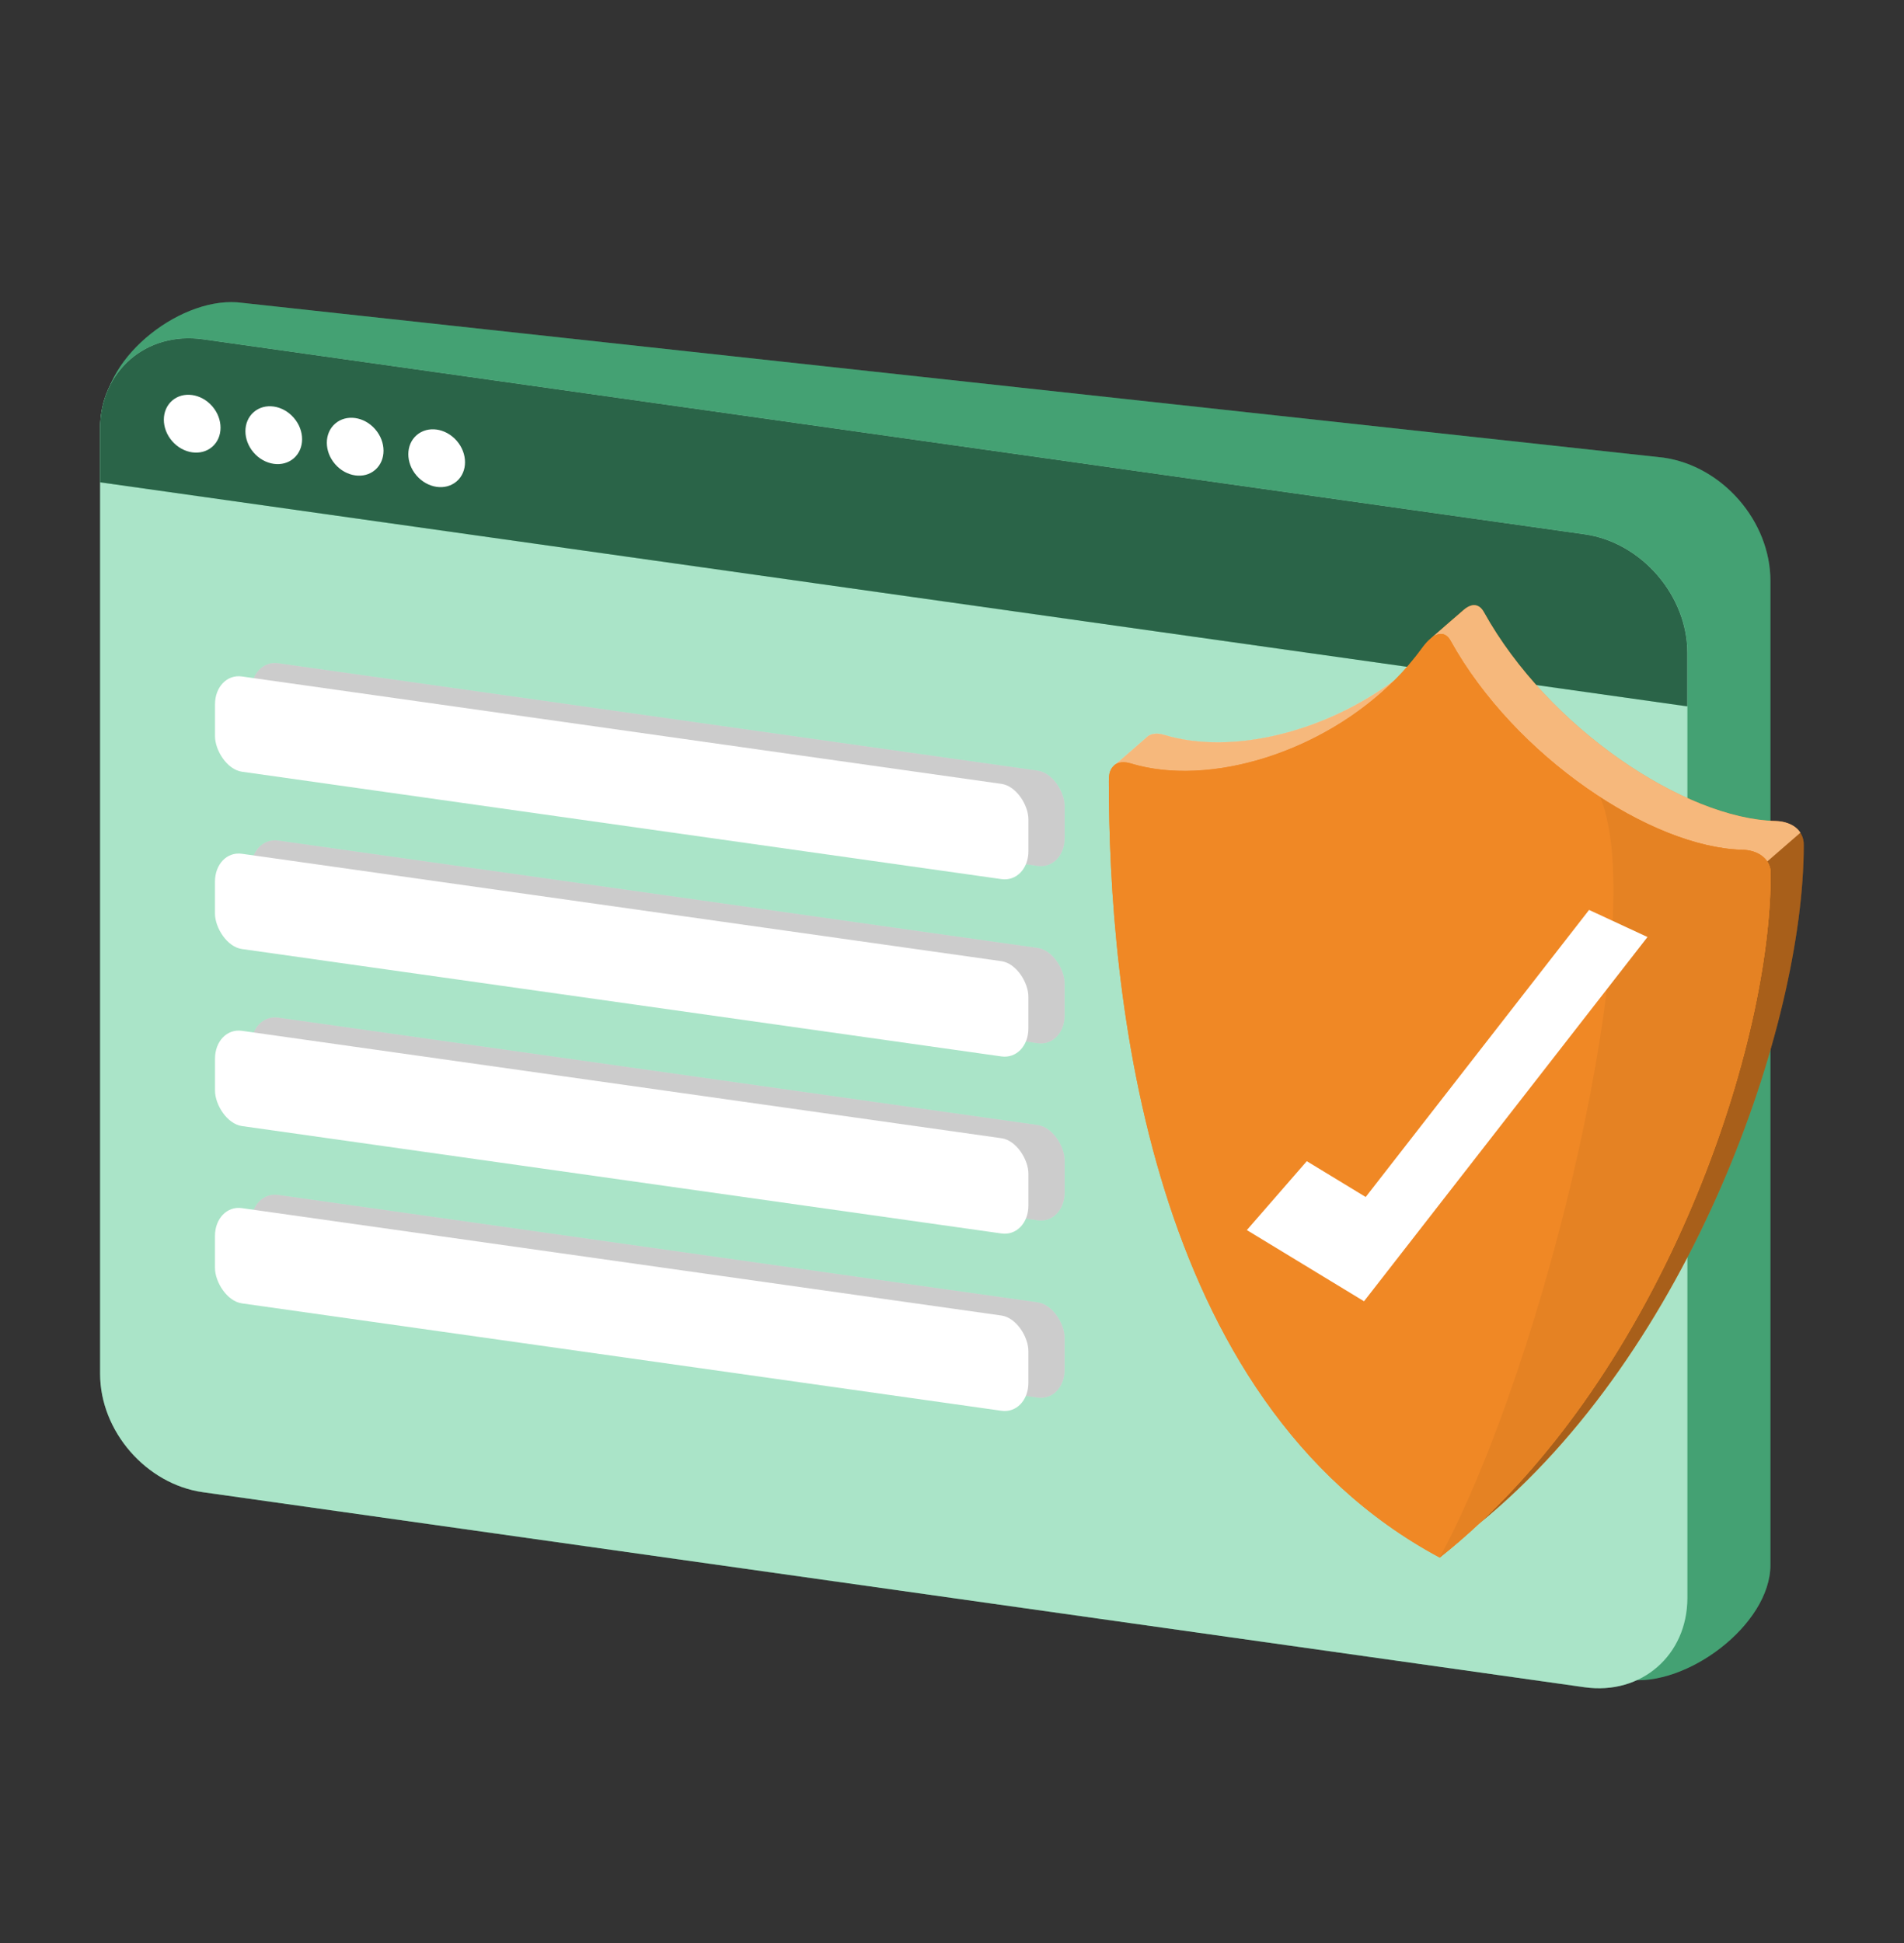
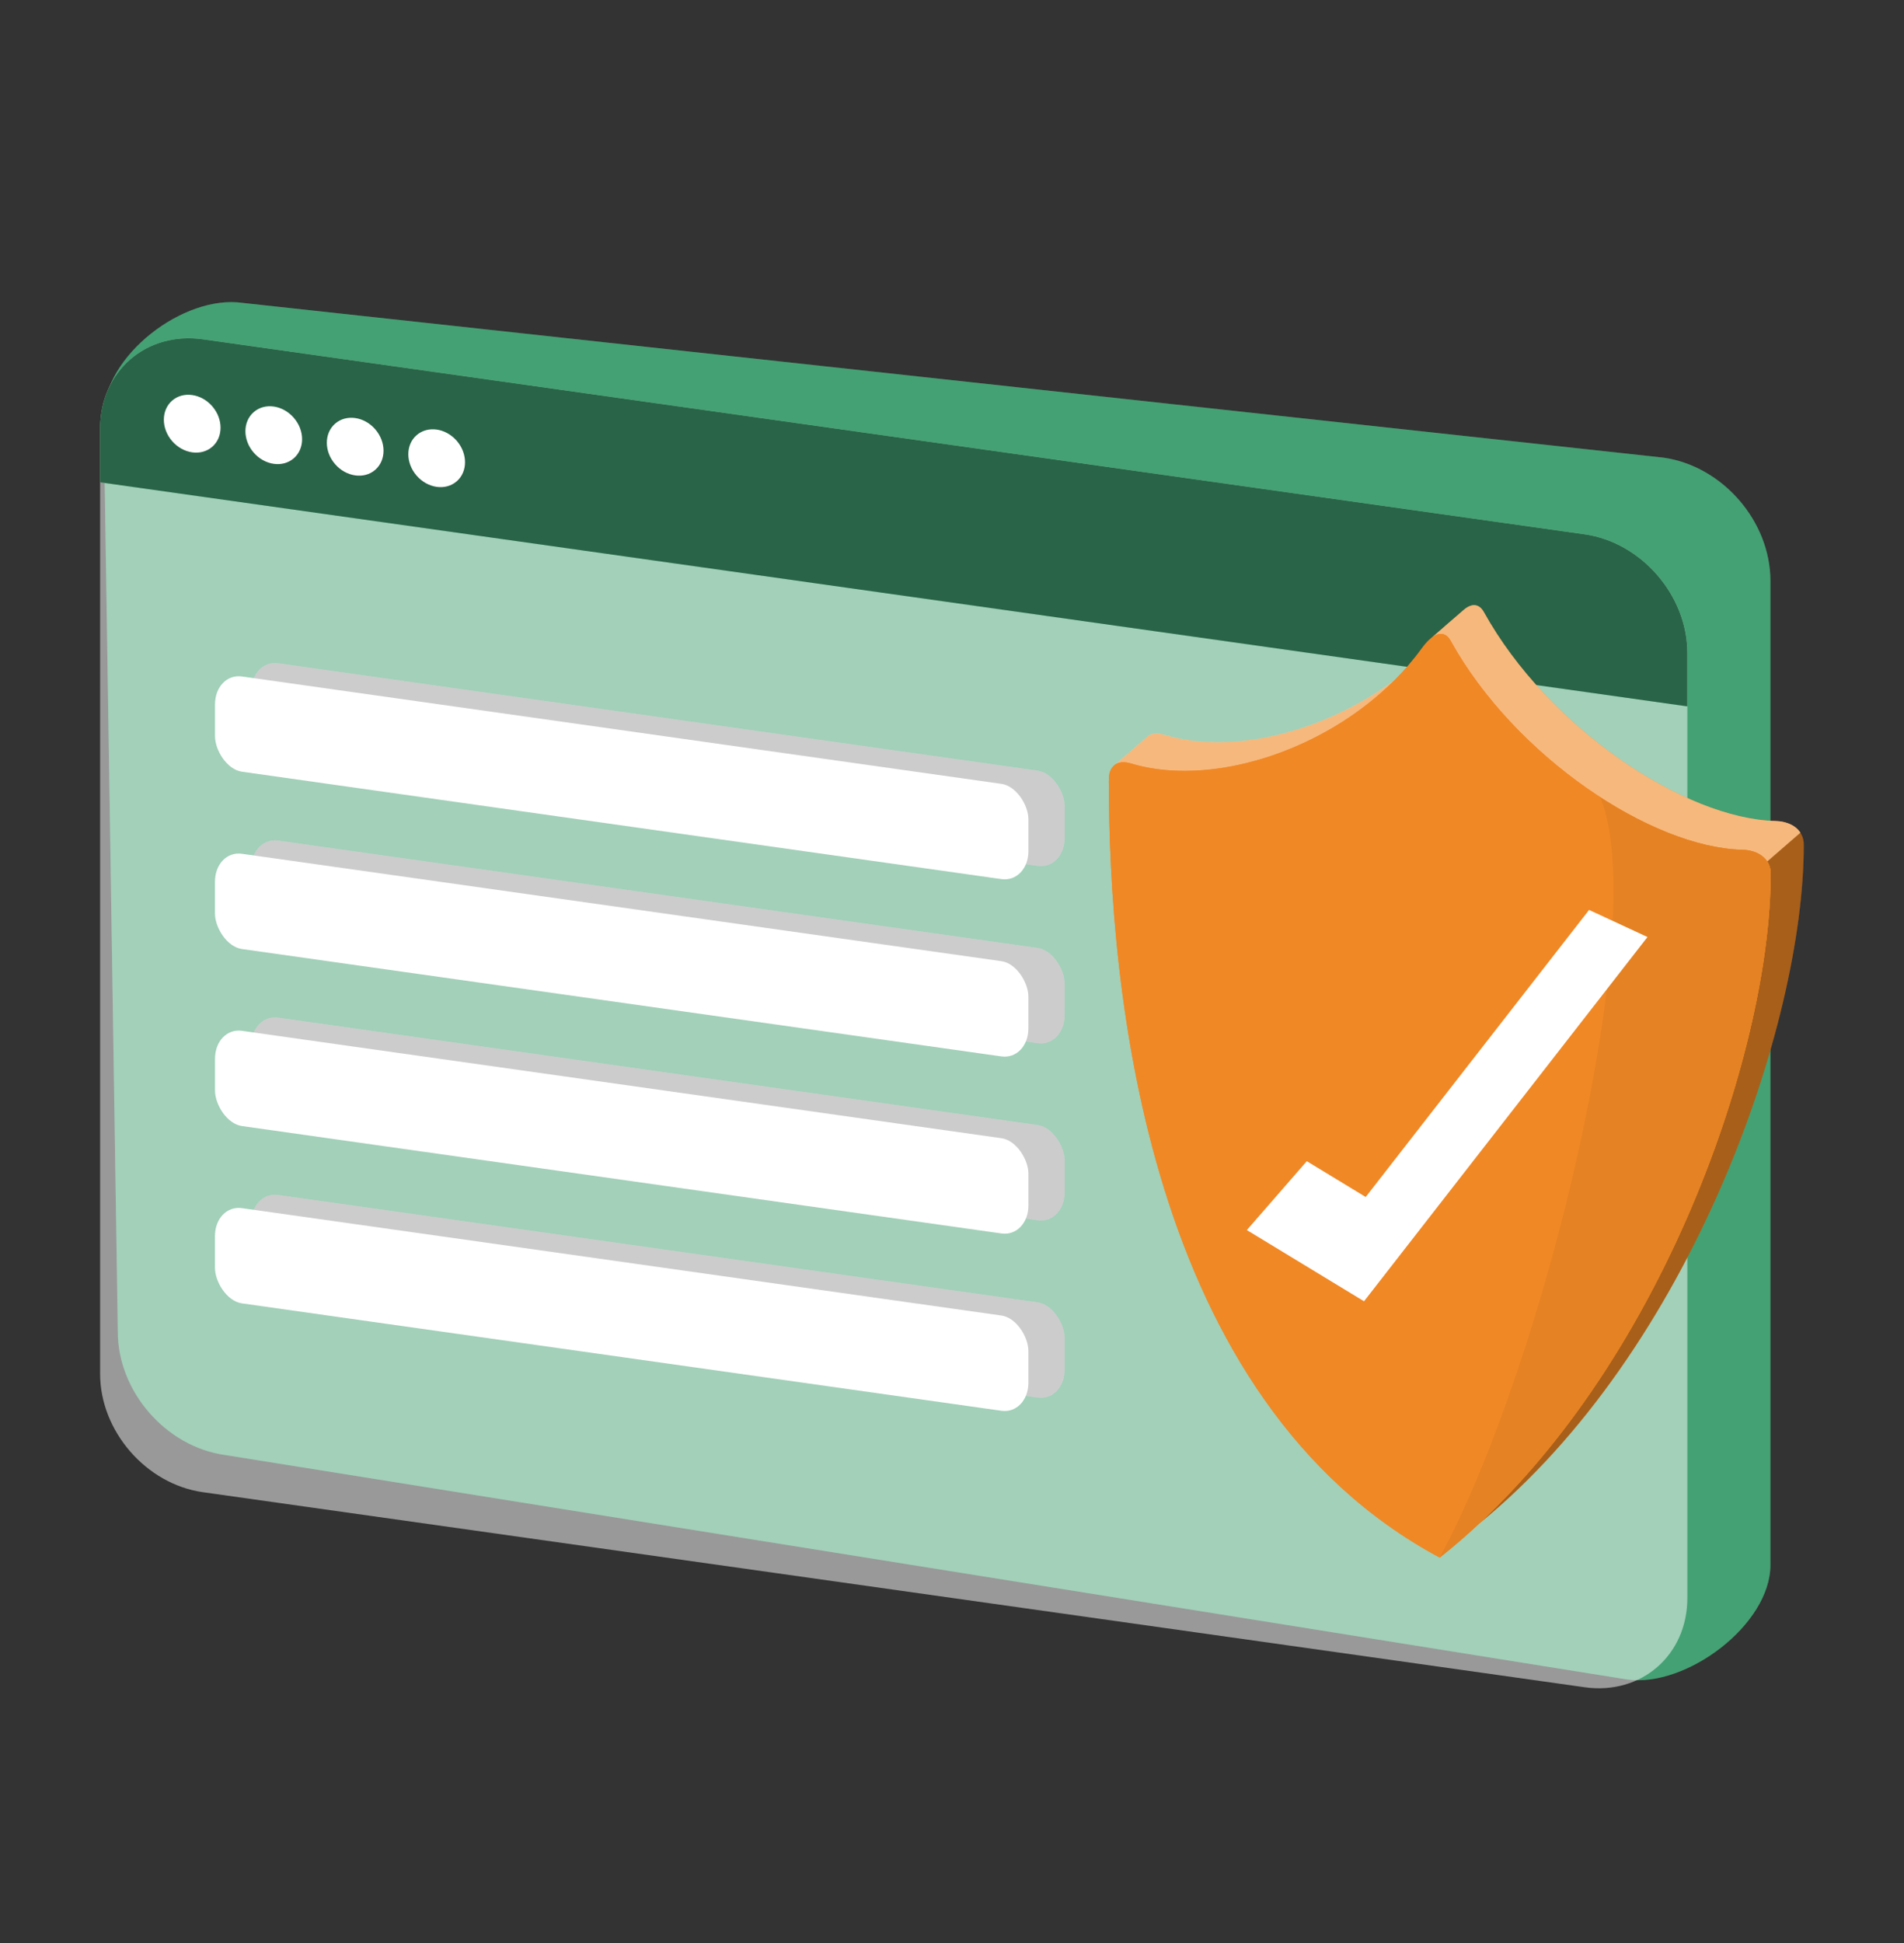
<svg xmlns="http://www.w3.org/2000/svg" width="50" height="51" viewBox="0 0 50 51" fill="none">
  <rect x="0" y="0" width="50" height="51" fill="#333333" stroke="none" />
  <g clip-path="url(#clip0_2000_5757)">
    <path d="M46.492 15.246V41.079C46.492 42.645 44.281 44.301 42.731 44.083L5.903 38.19C4.353 37.971 3.094 36.522 3.094 34.956L2.722 10.905C2.722 9.34 4.818 7.731 6.368 7.95L43.682 12.012C45.233 12.232 46.492 13.681 46.492 15.246Z" fill="#55C990" />
    <path d="M46.492 15.246V41.079C46.492 42.645 44.281 44.301 42.731 44.083L5.903 38.19C4.353 37.971 3.094 36.522 3.094 34.956L2.722 10.905C2.722 9.34 4.818 7.731 6.368 7.95L43.682 12.012C45.233 12.232 46.492 13.681 46.492 15.246Z" fill="black" fill-opacity="0.2" />
-     <path d="M44.311 17.131V41.942C44.311 43.446 43.102 44.497 41.613 44.287L5.327 39.167C3.839 38.957 2.629 37.565 2.629 36.061V11.25C2.629 9.746 3.838 8.696 5.327 8.906L41.613 14.025C43.102 14.234 44.311 15.627 44.311 17.131Z" fill="#55C990" />
    <path d="M44.311 17.131V41.942C44.311 43.446 43.102 44.497 41.613 44.287L5.327 39.167C3.839 38.957 2.629 37.565 2.629 36.061V11.25C2.629 9.746 3.838 8.696 5.327 8.906L41.613 14.025C43.102 14.234 44.311 15.627 44.311 17.131Z" fill="white" fill-opacity="0.5" />
    <path d="M44.31 17.132V18.541L2.629 12.66V11.25C2.629 9.746 3.838 8.696 5.327 8.906L41.613 14.025C43.101 14.235 44.31 15.628 44.31 17.132Z" fill="#55C990" />
    <path d="M44.31 17.132V18.541L2.629 12.66V11.25C2.629 9.746 3.838 8.696 5.327 8.906L41.613 14.025C43.101 14.235 44.31 15.628 44.31 17.132Z" fill="black" fill-opacity="0.5" />
    <path d="M5.574 10.664C5.864 10.999 5.864 11.475 5.574 11.727C5.283 11.98 4.812 11.913 4.521 11.579C4.23 11.245 4.23 10.768 4.521 10.515C4.811 10.263 5.283 10.329 5.574 10.664Z" fill="white" />
    <path d="M7.715 10.966C8.006 11.3 8.006 11.777 7.715 12.029C7.425 12.281 6.954 12.215 6.663 11.881C6.372 11.546 6.372 11.07 6.663 10.817C6.954 10.564 7.424 10.631 7.715 10.966Z" fill="white" />
    <path d="M9.854 11.268C10.144 11.603 10.144 12.079 9.854 12.332C9.564 12.585 9.092 12.518 8.801 12.184C8.51 11.85 8.51 11.373 8.801 11.12C9.092 10.866 9.564 10.933 9.854 11.268Z" fill="white" />
    <path d="M11.994 11.57C12.284 11.905 12.284 12.381 11.994 12.633C11.703 12.886 11.232 12.819 10.941 12.485C10.65 12.15 10.65 11.674 10.941 11.422C11.232 11.169 11.703 11.235 11.994 11.57Z" fill="white" />
    <rect width="25.16" height="2.5" rx="0.833" transform="matrix(0.849 0.12 0 1 6.597 21.963)" fill="white" />
    <rect width="25.16" height="2.5" rx="0.833" transform="matrix(0.849 0.12 0 1 6.597 21.963)" fill="black" fill-opacity="0.2" />
    <rect width="25.16" height="2.5" rx="0.833" transform="matrix(0.849 0.12 0 1 6.598 17.309)" fill="white" />
    <rect width="25.16" height="2.5" rx="0.833" transform="matrix(0.849 0.12 0 1 6.598 17.309)" fill="black" fill-opacity="0.2" />
    <rect width="25.16" height="2.5" rx="0.833" transform="matrix(0.849 0.12 0 1 6.597 31.265)" fill="white" />
    <rect width="25.16" height="2.5" rx="0.833" transform="matrix(0.849 0.12 0 1 6.597 31.265)" fill="black" fill-opacity="0.2" />
    <rect width="25.16" height="2.5" rx="0.833" transform="matrix(0.849 0.12 0 1 6.598 26.611)" fill="white" />
    <rect width="25.16" height="2.5" rx="0.833" transform="matrix(0.849 0.12 0 1 6.598 26.611)" fill="black" fill-opacity="0.2" />
    <rect width="25.16" height="2.5" rx="0.833" transform="matrix(0.849 0.12 0 1 5.645 22.31)" fill="white" />
    <rect width="25.16" height="2.5" rx="0.833" transform="matrix(0.849 0.12 0 1 5.645 31.611)" fill="white" />
    <rect width="25.16" height="2.5" rx="0.833" transform="matrix(0.849 0.12 0 1 5.646 17.656)" fill="white" />
    <rect width="25.16" height="2.5" rx="0.833" transform="matrix(0.849 0.12 0 1 5.646 26.957)" fill="white" />
    <path d="M29.121 20.487C29.113 20.305 29.164 20.171 29.258 20.093C29.258 20.091 29.256 20.092 29.256 20.092L29.269 20.08C29.369 20.005 30.034 19.418 30.129 19.338C30.129 19.337 30.128 19.338 30.128 19.338L30.14 19.326C30.241 19.251 30.389 19.234 30.567 19.287C32.342 19.826 34.784 19.226 36.642 17.837C36.898 17.578 37.135 17.303 37.346 17.011C37.358 16.996 37.367 16.982 37.378 16.968L37.38 16.967C37.44 16.887 37.499 16.823 37.559 16.773C37.559 16.773 38.371 16.067 38.43 16.018L38.46 15.991C38.659 15.837 38.842 15.854 38.961 16.069C40.645 19.107 44.236 21.501 46.631 21.555C46.809 21.559 46.975 21.606 47.102 21.69C47.271 21.799 47.376 21.97 47.368 22.191C47.368 26.886 44.419 35.462 38.832 40.003C38.501 40.312 38.159 40.607 37.808 40.885C30.121 36.767 29.119 26.054 29.119 20.49L29.121 20.487Z" fill="#F08825" />
    <path opacity="0.4" d="M29.269 20.076C29.369 20.001 29.517 19.985 29.695 20.038C31.762 20.665 34.735 19.749 36.636 17.836C34.778 19.223 32.338 19.824 30.566 19.282C30.387 19.23 30.24 19.246 30.139 19.321L30.127 19.333C30.127 19.333 30.128 19.332 30.128 19.334C30.034 19.412 29.369 19.998 29.269 20.075V20.076Z" fill="white" />
    <path d="M37.593 16.741C37.792 16.587 37.975 16.603 38.094 16.818C39.779 19.858 43.369 22.25 45.764 22.304C45.943 22.309 46.108 22.355 46.235 22.439C46.305 22.487 46.366 22.543 46.412 22.611L47.28 21.858C47.236 21.789 47.177 21.73 47.107 21.685C46.978 21.602 46.813 21.555 46.636 21.55C44.242 21.496 40.652 19.102 38.966 16.064C38.846 15.849 38.663 15.831 38.465 15.987L38.434 16.013C38.406 16.036 38.236 16.184 38.048 16.346C37.863 16.506 37.666 16.68 37.593 16.742V16.741Z" fill="#F08825" />
    <path opacity="0.4" d="M37.593 16.741C37.792 16.587 37.975 16.603 38.094 16.818C39.779 19.858 43.369 22.25 45.764 22.304C45.943 22.309 46.108 22.355 46.235 22.439C46.305 22.487 46.366 22.543 46.412 22.611L47.28 21.858C47.236 21.789 47.177 21.73 47.107 21.685C46.978 21.602 46.813 21.555 46.636 21.55C44.242 21.496 40.652 19.102 38.966 16.064C38.846 15.849 38.663 15.831 38.465 15.987L38.434 16.013C38.406 16.036 38.236 16.184 38.048 16.346C37.863 16.506 37.666 16.68 37.593 16.742V16.741Z" fill="white" />
    <path opacity="0.3" d="M38.845 39.988C44.425 35.448 47.37 26.879 47.37 22.188C47.374 22.058 47.338 21.951 47.277 21.859L46.409 22.612C46.471 22.703 46.503 22.814 46.5 22.941C46.5 27.385 43.864 35.302 38.845 39.988Z" fill="black" />
    <path d="M29.119 20.487C29.119 26.051 30.121 36.765 37.808 40.882C43.496 36.376 46.498 27.681 46.498 22.943C46.506 22.721 46.401 22.55 46.232 22.442C46.103 22.358 45.938 22.312 45.761 22.307C43.367 22.253 39.777 19.859 38.091 16.82C37.971 16.606 37.789 16.588 37.59 16.744L37.559 16.77C37.499 16.82 37.44 16.884 37.38 16.964L37.378 16.965C37.367 16.979 37.358 16.993 37.346 17.008C35.558 19.474 32.043 20.752 29.697 20.04C29.518 19.986 29.371 20.003 29.27 20.078L29.258 20.09C29.258 20.09 29.259 20.089 29.259 20.09C29.165 20.169 29.113 20.303 29.122 20.484L29.119 20.487Z" fill="#F08825" />
    <path d="M37.59 16.744C37.789 16.59 37.971 16.606 38.091 16.821C39.775 19.86 43.365 22.253 45.761 22.307C45.939 22.311 46.105 22.358 46.232 22.442C46.401 22.552 46.506 22.723 46.498 22.944C46.498 27.682 43.496 36.377 37.808 40.882C33.985 29.383 37.588 16.744 37.588 16.744L37.59 16.744Z" fill="#F08825" />
    <path opacity="0.05" d="M42.022 20.928C43.321 21.769 44.666 22.282 45.761 22.307C45.939 22.311 46.105 22.358 46.232 22.442C46.401 22.551 46.506 22.723 46.498 22.943C46.498 27.682 43.496 36.376 37.808 40.882C40.599 35.717 43.361 24.109 42.022 20.928Z" fill="black" />
    <path d="M35.82 34.156L32.743 32.287L34.317 30.479L35.864 31.419L41.73 23.884L43.264 24.595L35.82 34.156Z" fill="white" />
  </g>
  <defs>
    <clipPath id="clip0_2000_5757">
      <rect width="50" height="50" fill="white" transform="translate(0 0.852)" />
    </clipPath>
  </defs>
</svg>